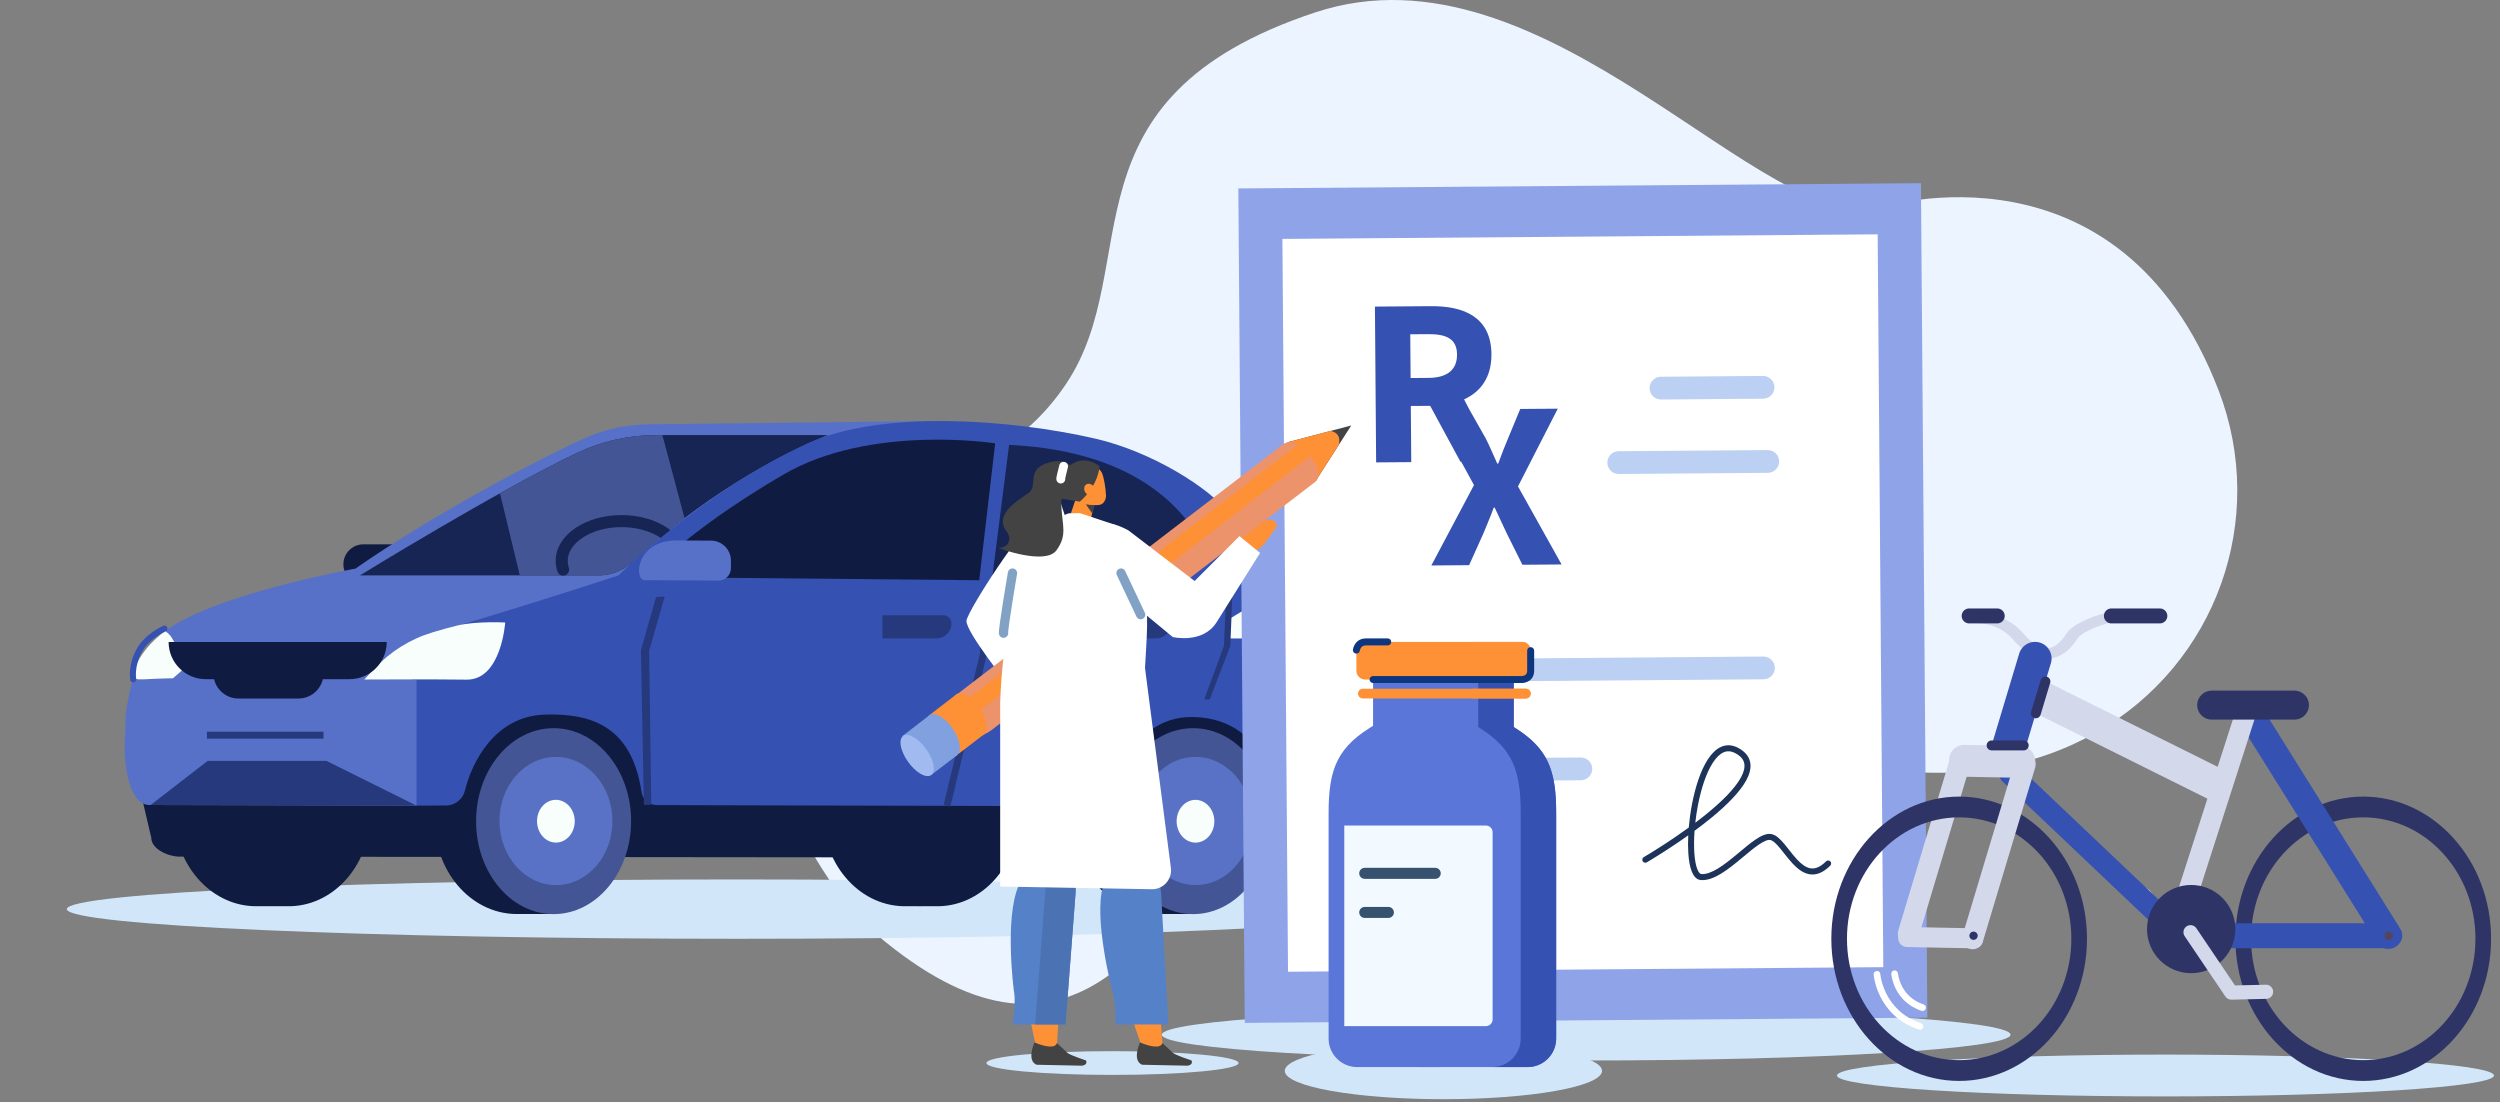
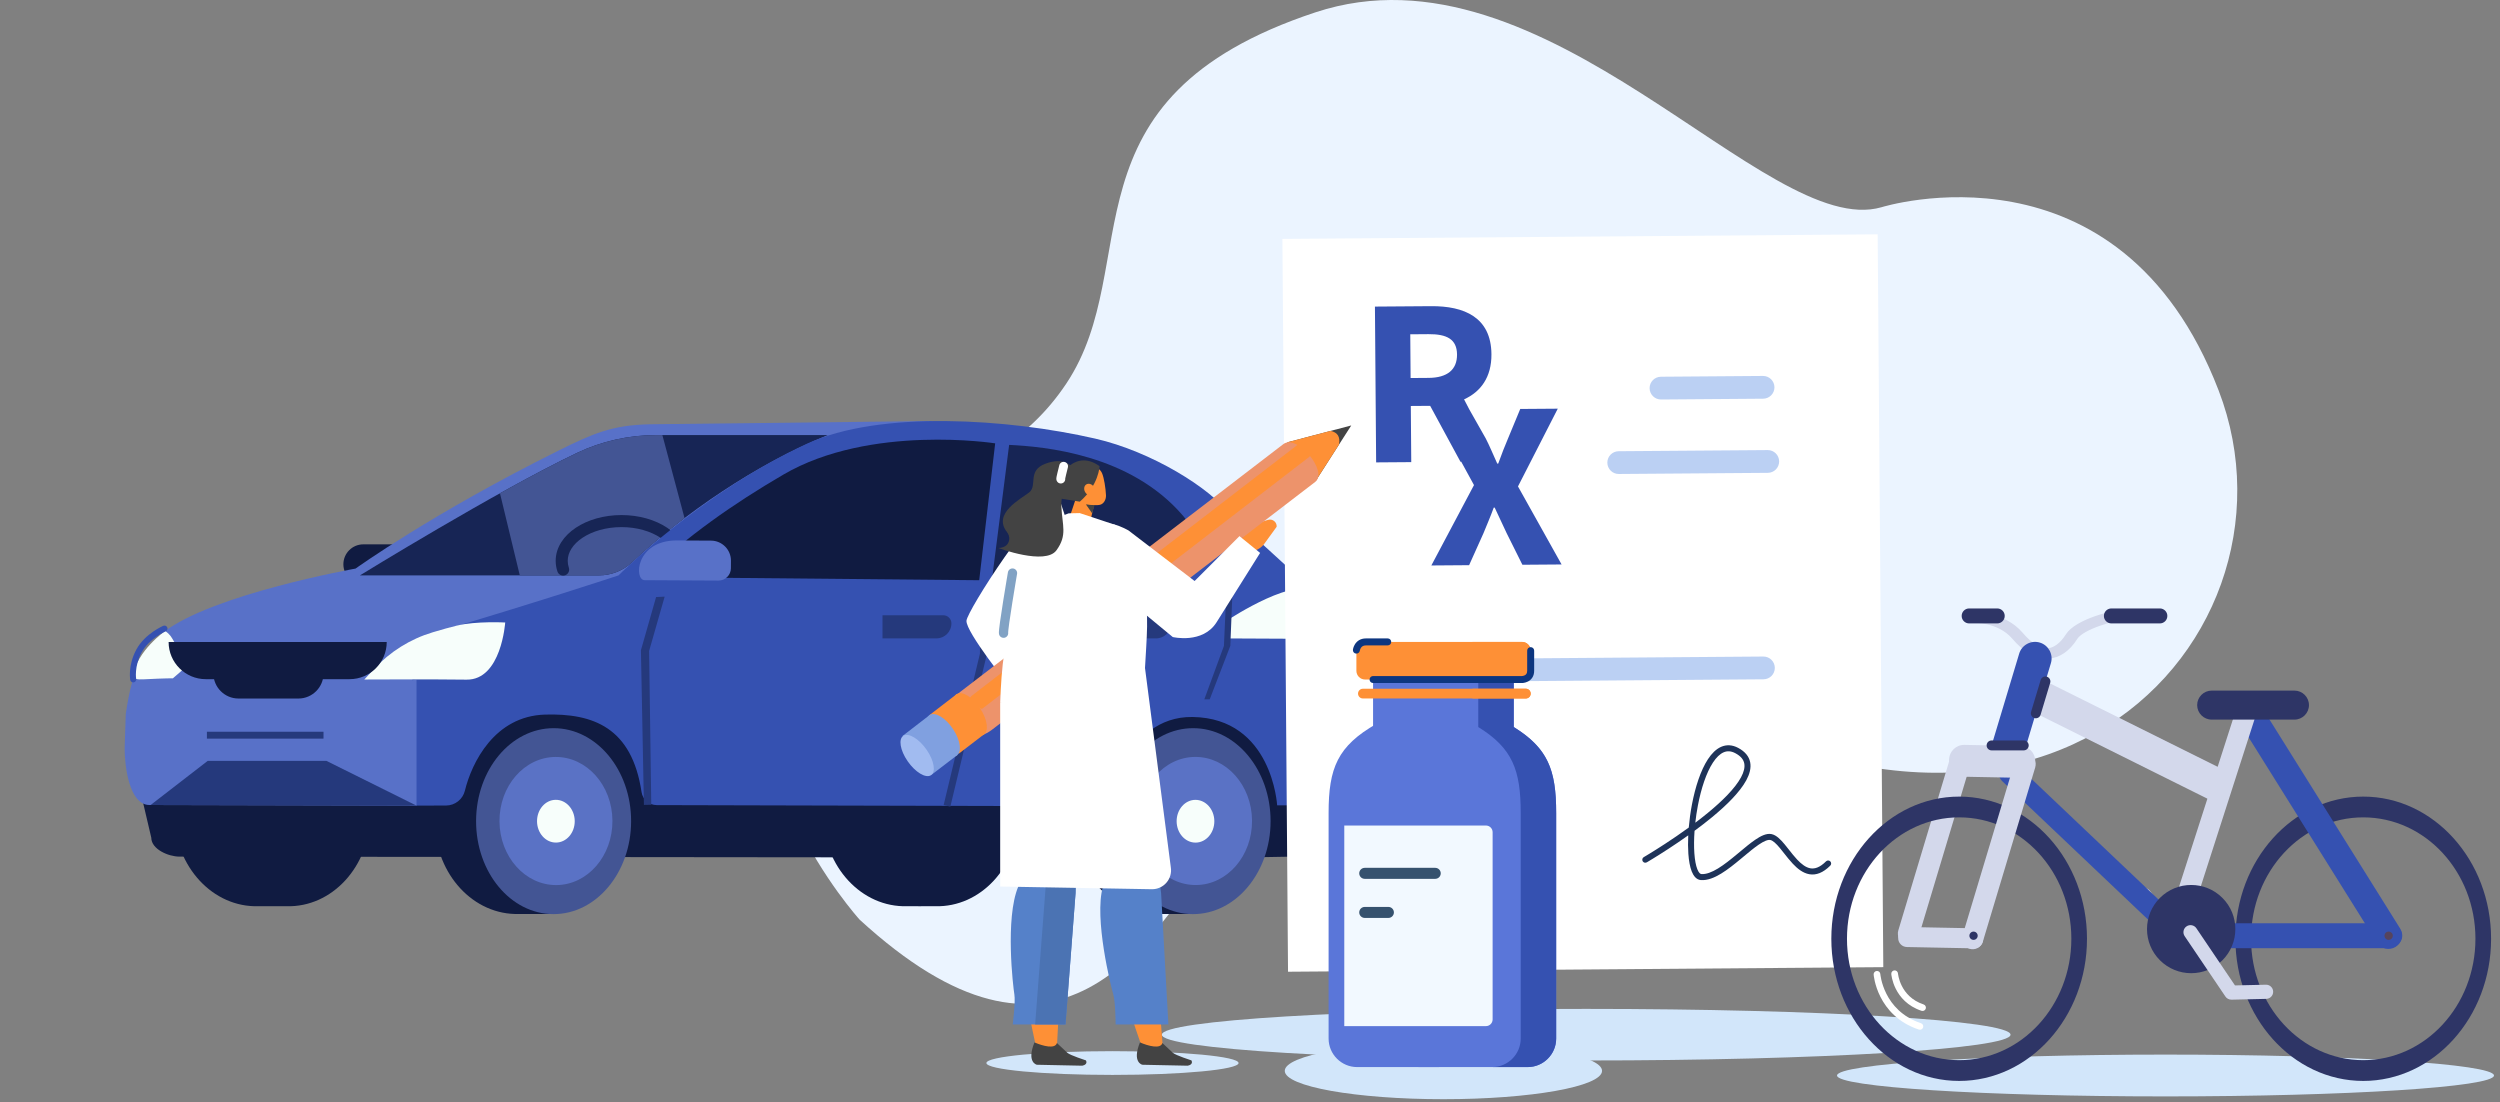
<svg xmlns="http://www.w3.org/2000/svg" width="415" height="183" viewBox="0 0 415 183" fill="none">
  <rect x="0" y="0" width="415" height="183" fill="#808080" stroke="none" />
  <path d="M142.686 152.647C142.686 152.647 118.399 125.835 130.521 101.844C142.645 77.853 163.848 83.445 177.021 63.651C190.194 43.858 175.257 16.311 218.353 2.051C256.718 -10.644 293.153 39.968 312.34 34.397C312.34 34.397 351.824 22.026 368.284 64.791C384.743 107.556 333.943 160.767 259.712 102.787C205.684 60.584 207.491 212.067 142.686 152.65V152.647Z" fill="#EBF4FF" />
  <g clip-path="url(#clip0_97_2855)">
-     <path d="M122.423 155.839C183.912 155.839 233.758 153.634 233.758 150.913C233.758 148.193 183.912 145.987 122.423 145.987C60.934 145.987 11.087 148.193 11.087 150.913C11.087 153.634 60.934 155.839 122.423 155.839Z" fill="#D2E6FA" />
    <path d="M192.229 120.864C192.353 120.867 192.473 120.878 192.595 120.885H198.786V122.972C202.917 125.716 205.651 130.848 205.541 136.655C205.431 142.435 202.534 147.393 198.338 149.928V151.729H192.11V151.724C191.956 151.725 191.799 151.729 191.643 151.724C184.129 151.525 178.168 144.454 178.329 135.932C178.491 127.411 184.713 120.663 192.227 120.862L192.229 120.864Z" fill="#101B41" />
    <path d="M60.316 96.985H68.922C70.752 96.985 72.236 95.502 72.236 93.673C72.236 91.844 70.752 90.361 68.922 90.361H60.316C58.485 90.361 57.001 91.844 57.001 93.673C57.001 95.502 58.485 96.985 60.316 96.985Z" fill="#101B41" />
    <path d="M86.074 120.864C86.198 120.867 86.318 120.878 86.44 120.885H92.631V122.972C96.762 125.716 99.496 130.848 99.386 136.655C99.276 142.435 96.379 147.393 92.183 149.928V151.729H85.956V151.724C85.801 151.725 85.645 151.729 85.488 151.724C77.974 151.525 72.013 144.454 72.174 135.932C72.336 127.411 78.558 120.663 86.073 120.862L86.074 120.864Z" fill="#101B41" />
    <path d="M150.483 119.571C151.293 119.594 152.083 119.698 152.851 119.873C153.822 119.652 154.827 119.544 155.858 119.571C163.373 119.77 169.334 126.841 169.172 135.362C169.011 143.886 162.788 150.632 155.274 150.433C154.465 150.412 150.93 150.46 149.899 150.433C142.385 150.233 136.424 143.163 136.585 134.641C136.747 126.12 142.969 119.372 150.483 119.571Z" fill="#101B41" />
    <path d="M23.679 132.945L25.114 139.059C25.114 140.946 27.908 142.196 29.796 142.2L204.103 142.383L214.386 142.203C216.255 142.17 217.963 141.151 218.855 139.533L222.075 133.694C217.283 122.26 209.918 115.78 198.664 114.405L119.579 108.972L68.217 117.296L23.681 132.947L23.679 132.945Z" fill="#101B41" />
    <path d="M159.183 116.908C174.571 116.501 186.818 121.173 186.818 121.173C186.818 121.173 187.823 109.732 186.168 105.577C186.168 105.577 187.742 101.163 187.33 98.46L154.709 69.894L107.885 70.428C101.608 70.562 98.403 71.97 92.781 74.764C71.769 85.203 59.022 94.384 59.022 94.384C59.022 94.384 35.386 98.586 27.147 104.944C23.844 108.093 22.11 110.212 20.876 118.517C20.876 118.517 143.794 117.315 159.182 116.908H159.183Z" fill="#5871C8" />
    <path d="M137.414 72.218H108.971C104.411 72.218 99.905 73.217 95.788 75.176C82.576 81.462 59.747 95.516 59.747 95.516H99.426C101.471 95.516 103.435 94.733 104.926 93.335C113.583 85.219 125.249 77.206 137.415 72.218H137.414Z" fill="#172555" />
    <path d="M109.954 72.218H108.971C104.411 72.218 99.905 73.219 95.788 75.176C92.049 76.955 87.54 79.355 82.995 81.885L86.287 95.516H99.424C101.469 95.516 103.433 94.733 104.925 93.335C107.571 90.854 110.499 88.383 113.635 86.005L109.952 72.218H109.954Z" fill="#435594" />
    <path fill-rule="evenodd" clip-rule="evenodd" d="M96.702 89.266C95.085 90.342 94.242 91.717 94.242 93.1C94.242 93.486 94.305 93.864 94.429 94.23C94.606 94.754 94.326 95.321 93.803 95.498C93.279 95.675 92.712 95.395 92.535 94.872C92.343 94.304 92.242 93.71 92.242 93.1C92.242 90.838 93.62 88.913 95.595 87.6C97.577 86.283 100.257 85.5 103.168 85.5C106.079 85.5 108.76 86.283 110.742 87.6C112.717 88.913 114.095 90.838 114.095 93.1C114.095 94.152 113.794 95.142 113.266 96.031C112.985 96.506 112.371 96.663 111.896 96.381C111.421 96.1 111.264 95.486 111.546 95.011C111.909 94.399 112.095 93.758 112.095 93.1C112.095 91.717 111.252 90.342 109.634 89.266C108.024 88.195 105.741 87.5 103.168 87.5C100.596 87.5 98.313 88.195 96.702 89.266Z" fill="#172555" />
    <path d="M109.007 133.647L183.763 133.839C183.763 133.839 186.593 118.848 197.972 119.02C211.21 119.219 212.007 133.69 212.007 133.69H222.075C222.075 133.69 227.211 120.876 222.68 117.288C222.68 117.288 219.066 109.733 217.468 105.579C217.468 105.579 218.987 101.165 218.589 98.462L207.424 89.707C202.68 83.305 184.142 73.918 176.461 72.652C160.297 69.989 147.117 68.243 130.922 76.359C105.909 88.893 97.776 102.518 97.776 102.518C97.776 102.518 87.909 101.81 72.346 104.944C69.16 108.093 68.693 111.8 67.959 115.153L68.025 133.736L74.04 133.718C75.529 133.712 76.819 132.696 77.173 131.252C78.305 126.621 82.079 118.867 90.47 118.622C98.47 118.388 104.89 120.763 106.497 131.48C106.682 132.723 107.753 133.642 109.009 133.645L109.007 133.647Z" fill="#3551B1" />
    <path d="M217.979 108.059C217.979 108.059 71.398 105.878 72.343 104.944C87.969 100.368 102.674 95.516 102.674 95.516C102.674 95.516 116.334 81.787 133.939 73.66C146.098 68.047 167.459 69.526 181.781 72.802C191.184 74.953 200.955 81.066 204.154 85.386L218.522 98.514C218.92 101.216 217.401 105.631 217.401 105.631C217.652 106.283 217.839 107.118 217.979 108.059Z" fill="#3551B1" />
    <path d="M167.517 73.851L164.672 96.136L191.5 96.246C197.022 96.268 199.974 89.805 196.382 85.615C187.583 75.35 173.313 74.139 167.517 73.851Z" fill="#172555" />
    <path d="M165.198 73.596C165.198 73.596 144.457 70.35 130.018 78.795C121.687 83.668 114.211 88.876 106.904 95.792L162.548 96.317L165.199 73.596H165.198Z" fill="#101B41" />
    <path d="M42.797 119.571C43.607 119.592 44.397 119.698 45.165 119.873C46.136 119.652 47.141 119.544 48.172 119.571C55.687 119.77 61.648 126.841 61.486 135.362C61.325 143.884 55.102 150.632 47.588 150.433C46.779 150.41 43.244 150.46 42.213 150.433C34.699 150.233 28.738 143.163 28.899 134.641C29.061 126.12 35.283 119.372 42.797 119.571Z" fill="#101B41" />
    <path d="M104.765 136.333C104.78 127.809 99.031 120.889 91.925 120.877C84.819 120.864 79.046 127.764 79.031 136.289C79.016 144.813 84.765 151.733 91.871 151.745C98.977 151.757 104.75 144.857 104.765 136.333Z" fill="#435594" />
    <path d="M92.369 146.922C97.546 146.883 101.708 142.091 101.664 136.218C101.62 130.346 97.387 125.616 92.209 125.655C87.031 125.694 82.87 130.486 82.914 136.359C82.958 142.231 87.191 146.96 92.369 146.922Z" fill="#5A72C5" />
    <path d="M92.302 139.867C94.031 139.855 95.42 138.256 95.406 136.296C95.391 134.336 93.978 132.757 92.25 132.77C90.522 132.782 89.133 134.381 89.147 136.341C89.162 138.301 90.574 139.88 92.302 139.867Z" fill="#F7FEFB" />
    <path d="M210.918 136.333C210.933 127.809 205.184 120.889 198.078 120.877C190.972 120.864 185.199 127.765 185.184 136.289C185.169 144.813 190.918 151.733 198.024 151.745C205.13 151.757 210.903 144.857 210.918 136.333Z" fill="#435594" />
    <path d="M203.948 102.837C203.948 102.837 215.88 94.989 218.415 98.752C218.415 98.752 219.522 102.339 217.125 106.045L203.57 105.978L203.948 102.837Z" fill="#F7FEFB" />
    <path d="M110.334 99.041L107.755 108.059L108.11 133.591L106.89 133.616L106.394 107.94L108.911 99.111L110.334 99.041Z" fill="#25397C" />
    <path d="M24.811 133.63L69.143 133.736V112.825L20.878 118.517L20.689 124.248C20.689 126.997 21.395 133.63 24.811 133.63Z" fill="#5871C8" />
    <path fill-rule="evenodd" clip-rule="evenodd" d="M218.551 97.571C219.203 97.471 219.813 97.918 219.914 98.57C220.336 101.303 219.963 103.386 219.452 104.817C219.198 105.528 218.912 106.07 218.681 106.446C218.565 106.633 218.463 106.779 218.385 106.883C218.346 106.935 218.312 106.977 218.287 107.009C218.274 107.025 218.263 107.038 218.254 107.048L218.242 107.063L218.237 107.068L218.235 107.071L218.234 107.072C218.233 107.072 218.233 107.073 217.336 106.283L218.233 107.073C217.797 107.568 217.042 107.616 216.546 107.18C216.054 106.746 216.004 105.998 216.431 105.502C216.431 105.502 216.431 105.502 216.431 105.502C216.432 105.502 216.433 105.501 216.434 105.499C216.439 105.492 216.452 105.476 216.471 105.451C216.509 105.4 216.571 105.313 216.647 105.19C216.799 104.943 217.009 104.551 217.202 104.012C217.584 102.942 217.911 101.26 217.552 98.934C217.451 98.282 217.899 97.672 218.551 97.571Z" fill="#3551B1" />
    <path d="M62.093 111.051C64.737 108.184 68.102 106.074 71.841 104.958C73.298 104.523 74.754 104.11 75.838 103.85C79.081 103.074 83.864 103.335 83.864 103.335C83.864 103.335 83.23 112.904 77.436 112.822C71.642 112.739 60.477 112.799 60.477 112.799L62.091 111.05L62.093 111.051Z" fill="#F7FEFB" />
    <path d="M31.504 110.178C28.224 106.21 29.025 105.916 27.425 104.736C27.425 104.736 22.696 108.05 22.115 112.157C22.033 112.738 22.902 112.817 23.777 112.772C27.717 112.571 28.7 112.602 28.7 112.602L31.503 110.178H31.504Z" fill="#F7FEFB" />
    <path d="M27.992 106.575H64.196C64.196 109.978 61.431 112.743 58.024 112.743H34.163C30.757 112.743 27.99 109.98 27.99 106.575H27.992Z" fill="#101B41" />
    <path d="M39.579 107.655H49.549C51.833 107.655 53.702 109.523 53.702 111.805C53.702 114.087 51.833 115.955 49.549 115.955H39.579C37.295 115.955 35.426 114.087 35.426 111.805C35.426 109.523 37.295 107.655 39.579 107.655Z" fill="#101B41" />
    <path d="M198.543 146.915C203.721 146.876 207.882 142.084 207.838 136.212C207.794 130.339 203.561 125.61 198.383 125.649C193.205 125.688 189.044 130.48 189.088 136.352C189.132 142.225 193.365 146.954 198.543 146.915Z" fill="#5A72C5" />
    <path d="M198.477 139.874C200.205 139.862 201.594 138.262 201.58 136.302C201.566 134.342 200.153 132.764 198.425 132.776C196.697 132.789 195.307 134.388 195.322 136.348C195.336 138.308 196.749 139.887 198.477 139.874Z" fill="#F7FEFB" />
    <path d="M157.757 133.905L163.814 108.629V98.752H162.67V108.493L156.644 133.637L157.757 133.905Z" fill="#25397C" />
    <path d="M25 133.632L34.479 126.305H54.188L69.141 133.736L25 133.632Z" fill="#25397C" />
    <path d="M53.702 121.468H34.346V122.614H53.702V121.468Z" fill="#25397C" />
    <path fill-rule="evenodd" clip-rule="evenodd" d="M27.497 104.806C27.497 104.806 27.497 104.806 27.497 104.806L27.493 104.807L27.473 104.816C27.454 104.824 27.426 104.837 27.389 104.855C27.314 104.889 27.203 104.943 27.066 105.015C26.79 105.16 26.407 105.379 25.983 105.673C25.13 106.264 24.142 107.139 23.514 108.297C22.874 109.477 22.647 110.588 22.581 111.401C22.547 111.808 22.554 112.139 22.569 112.365C22.576 112.478 22.585 112.564 22.592 112.62C22.595 112.648 22.598 112.669 22.6 112.681L22.602 112.694C22.602 112.694 22.602 112.694 22.602 112.694M22.602 112.694C22.651 112.966 22.47 113.226 22.198 113.274C21.926 113.323 21.666 113.142 21.618 112.87L22.071 112.789C21.618 112.87 21.618 112.87 21.618 112.87L21.617 112.868L21.617 112.865L21.616 112.857L21.612 112.832C21.608 112.811 21.604 112.781 21.6 112.744C21.59 112.669 21.579 112.563 21.571 112.429C21.553 112.161 21.546 111.781 21.584 111.32C21.66 110.398 21.915 109.147 22.634 107.82C23.366 106.472 24.492 105.489 25.413 104.851C25.877 104.529 26.296 104.29 26.601 104.13C26.753 104.05 26.878 103.989 26.965 103.949C27.009 103.928 27.044 103.912 27.068 103.902L27.097 103.889L27.105 103.886L27.108 103.885L27.109 103.884C27.109 103.884 27.109 103.884 27.291 104.316L27.109 103.884C27.363 103.777 27.657 103.896 27.764 104.151C27.871 104.405 27.751 104.698 27.497 104.806" fill="#3551B1" />
    <path d="M155.439 105.978H146.495V102.133H156.587C157.333 102.133 157.936 102.738 157.936 103.481C157.936 104.86 156.817 105.976 155.439 105.976V105.978Z" fill="#25397C" />
    <path d="M191.901 105.978H182.957V102.133H193.049C193.794 102.133 194.398 102.738 194.398 103.481C194.398 104.86 193.279 105.976 191.901 105.976V105.978Z" fill="#25397C" />
    <path d="M119.264 96.376L107.019 96.309C105.196 96.299 105.502 89.676 112.399 89.714L118.041 89.745C119.864 89.755 121.347 91.254 121.338 93.076L121.331 94.333C121.325 95.463 120.395 96.383 119.262 96.378L119.264 96.376Z" fill="#5871C8" />
    <path d="M205.038 86.906L204.235 107.21L200.812 116.094H199.914L203.172 107.222L204.156 85.385L205.038 86.906Z" fill="#25397C" />
  </g>
  <path d="M263.306 176.04C302.211 176.04 333.75 174.122 333.75 171.757C333.75 169.392 302.211 167.475 263.306 167.475C224.401 167.475 192.862 169.392 192.862 171.757C192.862 174.122 224.401 176.04 263.306 176.04Z" fill="#D2E6FA" />
-   <path d="M318.875 30.412L205.564 31.282L206.628 169.798L319.939 168.928L318.875 30.412Z" fill="#8FA3E9" />
  <path d="M311.693 38.9L212.879 39.659L213.813 161.307L312.627 160.548L311.693 38.9Z" fill="white" />
  <path d="M251.987 80.744L258.59 67.84L252.362 67.887L250.335 72.779C249.831 73.974 249.286 75.325 248.704 76.959H248.545C247.816 75.339 247.254 73.995 246.647 72.808L243.897 67.951L243.035 66.293C245.801 65.043 247.608 62.608 247.579 58.8C247.532 52.652 243.035 50.783 237.56 50.824L228.239 50.894L228.439 76.757L234.268 76.713L234.195 67.392L237.408 67.369L242.438 76.652H242.567L244.682 80.524L237.604 93.867L243.873 93.82L246.252 88.527C246.797 87.174 247.382 85.858 247.962 84.265H248.121C248.847 85.847 249.451 87.15 250.098 88.495L252.717 93.75L259.223 93.7L251.984 80.744H251.987ZM237.174 62.729L234.16 62.752L234.104 55.493L237.118 55.47C240.173 55.446 241.846 56.305 241.867 58.844C241.887 61.384 240.229 62.705 237.174 62.729Z" fill="#3551B1" />
  <g clip-path="url(#clip1_97_2855)">
    <path d="M359.474 182.004C389.59 182.004 414.005 180.45 414.005 178.534C414.005 176.617 389.59 175.063 359.474 175.063C329.357 175.063 304.943 176.617 304.943 178.534C304.943 180.45 329.357 182.004 359.474 182.004Z" fill="#D2E6FA" />
    <path d="M392.299 132.235C380.598 132.235 371.079 142.821 371.079 155.835C371.079 168.849 380.598 179.435 392.299 179.435C404.001 179.435 413.52 168.849 413.52 155.835C413.52 142.821 404.001 132.235 392.299 132.235ZM392.299 175.987C382.015 175.987 373.677 166.966 373.677 155.835C373.677 144.705 382.015 135.683 392.299 135.683C402.584 135.683 410.922 144.705 410.922 155.835C410.922 166.966 402.584 175.987 392.299 175.987Z" fill="#2E3566" />
    <path d="M396.364 153.261H369.593C368.262 153.261 367.183 154.188 367.183 155.332C367.183 156.476 368.262 157.403 369.593 157.403H396.364C397.695 157.403 398.774 156.476 398.774 155.332C398.774 154.188 397.695 153.261 396.364 153.261Z" fill="#3551B1" />
    <path d="M397.673 157.18C396.623 157.837 395.226 157.512 394.568 156.463L371.772 120.002C371.114 118.954 371.44 117.558 372.49 116.902C373.54 116.245 374.937 116.57 375.595 117.619L398.391 154.08C399.048 155.128 398.723 156.524 397.673 157.18Z" fill="#3551B1" />
    <path d="M362.173 151.371C361.28 151.084 360.785 150.119 361.072 149.227L371.673 116.28C371.96 115.385 372.927 114.891 373.824 115.178C374.717 115.465 375.212 116.43 374.924 117.322L364.324 150.269C364.037 151.164 363.07 151.658 362.173 151.371Z" fill="#D3D8EB" />
    <path d="M362.751 159.43C362.594 159.35 362.454 159.235 362.342 159.086L355.194 149.523L352.061 147.936C351.483 147.643 351.25 146.935 351.544 146.358C351.837 145.782 352.546 145.549 353.123 145.842L356.503 147.553C356.665 147.636 356.806 147.754 356.914 147.898L364.225 157.68C364.614 158.2 364.506 158.936 363.986 159.322C363.615 159.599 363.137 159.624 362.751 159.427V159.43Z" fill="#D8D6DF" />
    <path d="M357.399 153.433L332.36 129.667C331.638 128.982 331.61 127.835 332.296 127.115C332.982 126.394 334.131 126.366 334.852 127.051L359.892 150.817C360.613 151.502 360.642 152.649 359.955 153.369C359.269 154.089 358.121 154.118 357.399 153.433Z" fill="#3551B1" />
    <path d="M316.299 156.639C315.371 156.362 314.838 155.374 315.119 154.446L323.836 125.448C324.114 124.521 325.103 123.989 326.032 124.269C326.96 124.546 327.493 125.534 327.212 126.462L318.495 155.46C318.217 156.387 317.228 156.919 316.299 156.639Z" fill="#D3D8EB" />
    <path d="M327.75 154.099L316.616 153.882C315.797 153.866 315.119 154.516 315.103 155.335L315.096 155.698C315.08 156.516 315.731 157.192 316.551 157.208L327.685 157.426C328.505 157.442 329.182 156.791 329.198 155.973L329.205 155.61C329.221 154.792 328.57 154.115 327.75 154.099Z" fill="#D3D8EB" />
    <path d="M366.503 132.615L335.94 117.408C334.587 116.736 334.032 115.079 334.705 113.728C335.378 112.377 337.038 111.822 338.391 112.494L368.954 127.701C370.307 128.373 370.862 130.03 370.189 131.381C369.516 132.733 367.856 133.287 366.503 132.615Z" fill="#D3D8EB" />
    <path fill-rule="evenodd" clip-rule="evenodd" d="M311.539 161.179C311.845 161.157 312.112 161.386 312.135 161.692C312.135 161.692 312.135 161.693 312.135 161.693L311.58 161.734C312.135 161.693 312.135 161.693 312.135 161.693L312.135 161.692L312.135 161.693L312.136 161.703C312.137 161.712 312.138 161.727 312.14 161.748C312.145 161.789 312.152 161.852 312.164 161.935C312.188 162.101 312.23 162.345 312.3 162.646C312.44 163.25 312.694 164.079 313.145 164.974C314.043 166.756 315.722 168.799 318.882 169.855C319.174 169.952 319.331 170.268 319.233 170.559C319.136 170.85 318.82 171.007 318.528 170.91C315.035 169.742 313.151 167.461 312.15 165.474C311.651 164.484 311.371 163.568 311.215 162.898C311.137 162.563 311.09 162.287 311.062 162.093C311.048 161.996 311.039 161.919 311.033 161.865C311.03 161.838 311.028 161.817 311.027 161.802L311.025 161.784L311.025 161.778L311.024 161.776L311.024 161.775C311.024 161.775 311.024 161.775 311.58 161.734L311.024 161.775C311.002 161.468 311.232 161.202 311.539 161.179Z" fill="white" />
    <path fill-rule="evenodd" clip-rule="evenodd" d="M314.468 161.084C314.774 161.061 315.041 161.291 315.064 161.596L315.064 161.596L315.065 161.601C315.065 161.606 315.066 161.614 315.067 161.627C315.07 161.651 315.075 161.69 315.082 161.742C315.097 161.845 315.123 161.999 315.167 162.189C315.256 162.571 315.417 163.095 315.702 163.661C316.269 164.785 317.326 166.073 319.322 166.739C319.614 166.836 319.771 167.151 319.674 167.442C319.576 167.734 319.261 167.891 318.969 167.794C316.638 167.016 315.377 165.49 314.707 164.161C314.374 163.5 314.187 162.889 314.083 162.441C314.03 162.216 313.999 162.032 313.98 161.901C313.97 161.835 313.964 161.783 313.96 161.745C313.958 161.726 313.957 161.712 313.956 161.701L313.954 161.687L313.954 161.683L313.954 161.681L313.954 161.68C313.954 161.68 313.954 161.68 314.509 161.639L313.954 161.68C313.931 161.373 314.161 161.107 314.468 161.084Z" fill="white" />
    <path d="M325.221 132.235C313.52 132.235 304.001 142.821 304.001 155.835C304.001 168.849 313.52 179.435 325.221 179.435C336.923 179.435 346.441 168.849 346.441 155.835C346.441 142.821 336.923 132.235 325.221 132.235ZM325.221 175.987C314.937 175.987 306.599 166.966 306.599 155.835C306.599 144.705 314.937 135.683 325.221 135.683C335.506 135.683 343.844 144.705 343.844 155.835C343.844 166.966 335.506 175.987 325.221 175.987Z" fill="#2E3566" />
    <path d="M326.954 157.502C326.025 157.225 325.493 156.237 325.773 155.31L334.469 126.385C334.746 125.457 335.736 124.925 336.664 125.206C337.593 125.483 338.126 126.471 337.845 127.398L329.149 156.323C328.872 157.25 327.883 157.782 326.954 157.502Z" fill="#D3D8EB" />
    <path d="M328.297 155.332C328.297 155.711 327.988 156.02 327.608 156.02C327.228 156.02 326.919 155.711 326.919 155.332C326.919 154.953 327.228 154.644 327.608 154.644C327.988 154.644 328.297 154.953 328.297 155.332Z" fill="#2E3566" />
    <path d="M339.763 109.343C337.842 109.343 335.914 108.224 334.032 106.016C331.654 103.225 327.506 103.371 327.468 103.374C326.89 103.397 326.782 101.67 327.356 101.644C327.573 101.635 332.704 101.453 335.742 105.019C337.245 106.784 338.687 107.676 339.9 107.609C341.406 107.523 342.539 105.949 342.957 105.277C344.476 102.833 350.877 101.086 353.494 101.134C354.071 101.147 354.528 101.542 354.515 102.02C354.502 102.492 354.036 102.865 353.468 102.865C353.459 102.865 353.449 102.865 353.443 102.865C351.167 102.814 345.797 104.496 344.824 106.064C343.582 108.065 341.885 109.228 340.05 109.333C339.954 109.34 339.859 109.343 339.763 109.343Z" fill="#D3D8EB" />
    <path d="M331.539 101H326.881C326.193 101 325.636 101.557 325.636 102.243V102.246C325.636 102.933 326.193 103.489 326.881 103.489H331.539C332.227 103.489 332.784 102.933 332.784 102.246V102.243C332.784 101.557 332.227 101 331.539 101Z" fill="#2E3566" />
    <path d="M332.187 128.02C330.739 127.586 329.909 126.047 330.346 124.601L335.184 108.505C335.618 107.058 337.159 106.23 338.608 106.666C340.056 107.1 340.886 108.639 340.449 110.086L335.608 126.181C335.174 127.628 333.633 128.456 332.184 128.02H332.187Z" fill="#3551B1" />
    <path d="M368.92 159.406C371.784 156.546 371.784 151.91 368.92 149.05C366.057 146.19 361.414 146.19 358.55 149.05C355.686 151.91 355.686 156.546 358.55 159.406C361.414 162.266 366.057 162.266 368.92 159.406Z" fill="#2E3566" />
    <path d="M370.393 165.943C370.004 165.943 369.637 165.749 369.42 165.427L362.652 155.402C362.288 154.864 362.432 154.134 362.968 153.774C363.507 153.41 364.238 153.554 364.598 154.089L371.009 163.582L376.143 163.461C376.143 163.461 376.163 163.461 376.172 163.461C376.807 163.461 377.33 163.968 377.346 164.608C377.362 165.255 376.849 165.794 376.201 165.81L370.422 165.947C370.422 165.947 370.403 165.947 370.393 165.947V165.943Z" fill="#D3D8EB" />
    <path d="M335.396 123.831L326.099 123.65C324.718 123.623 323.576 124.719 323.549 126.099L323.544 126.389C323.517 127.768 324.615 128.909 325.996 128.935L335.293 129.117C336.674 129.144 337.816 128.047 337.843 126.668L337.849 126.378C337.876 124.999 336.778 123.858 335.396 123.831Z" fill="#D3D8EB" />
    <path fill-rule="evenodd" clip-rule="evenodd" d="M339.777 112.329C340.213 112.461 340.461 112.921 340.329 113.357L338.737 118.647C338.606 119.083 338.146 119.33 337.709 119.199C337.273 119.068 337.026 118.607 337.157 118.171L338.749 112.881C338.881 112.445 339.341 112.198 339.777 112.329Z" fill="#2E3566" />
    <path fill-rule="evenodd" clip-rule="evenodd" d="M329.78 123.74C329.78 123.284 330.149 122.915 330.605 122.915H335.94C336.396 122.915 336.765 123.284 336.765 123.74C336.765 124.196 336.396 124.565 335.94 124.565H330.605C330.149 124.565 329.78 124.196 329.78 123.74Z" fill="#2E3566" />
    <path d="M358.535 101H350.491C349.804 101 349.246 101.557 349.246 102.243V102.246C349.246 102.933 349.804 103.489 350.491 103.489H358.535C359.223 103.489 359.78 102.933 359.78 102.246V102.243C359.78 101.557 359.223 101 358.535 101Z" fill="#2E3566" />
    <path d="M380.876 119.457H367.142C365.814 119.457 364.729 118.374 364.729 117.048C364.729 115.723 365.814 114.639 367.142 114.639H380.876C382.203 114.639 383.288 115.723 383.288 117.048C383.288 118.374 382.203 119.457 380.876 119.457Z" fill="#2E3566" />
    <path d="M397.204 155.332C397.204 155.712 396.894 156.021 396.515 156.021C396.135 156.021 395.825 155.712 395.825 155.332C395.825 154.953 396.135 154.644 396.515 154.644C396.894 154.644 397.204 154.953 397.204 155.332Z" fill="#56445D" />
  </g>
  <path d="M292.684 66.185L275.738 66.317C274.695 66.326 273.843 65.485 273.834 64.442C273.825 63.399 274.666 62.547 275.709 62.538L292.655 62.406C293.698 62.398 294.55 63.238 294.559 64.281C294.568 65.324 293.727 66.176 292.684 66.185Z" fill="#BBD0F3" />
  <path d="M293.463 78.491L268.722 78.682C267.68 78.691 266.827 77.85 266.818 76.807C266.81 75.764 267.65 74.912 268.693 74.903L293.434 74.713C294.477 74.704 295.329 75.544 295.338 76.587C295.347 77.63 294.506 78.483 293.463 78.491Z" fill="#BBD0F3" />
-   <path d="M262.436 129.523L230.489 129.769C229.446 129.778 228.594 128.937 228.585 127.894C228.576 126.851 229.417 125.999 230.46 125.99L262.407 125.744C263.45 125.735 264.302 126.576 264.311 127.619C264.32 128.662 263.479 129.514 262.436 129.523Z" fill="#BBD0F3" />
  <path d="M292.746 112.764L230.428 113.245C229.385 113.253 228.532 112.413 228.524 111.37C228.515 110.327 229.356 109.475 230.398 109.466L292.716 108.985C293.759 108.977 294.612 109.817 294.62 110.86C294.629 111.903 293.789 112.755 292.746 112.764Z" fill="#BBD0F3" />
  <path fill-rule="evenodd" clip-rule="evenodd" d="M285.711 123.973C286.59 123.589 287.546 123.623 288.53 124.145C289.667 124.748 290.338 125.555 290.53 126.54C290.717 127.5 290.426 128.521 289.884 129.523C288.802 131.522 286.578 133.701 284.154 135.695C283.223 136.461 282.254 137.206 281.296 137.91C281.198 139.268 281.186 140.551 281.265 141.659C281.344 142.771 281.512 143.673 281.755 144.288C282.012 144.937 282.272 145.086 282.432 145.097C283.215 145.149 284.143 144.802 285.188 144.166C286.22 143.536 287.292 142.673 288.35 141.793C288.495 141.673 288.64 141.552 288.784 141.432C289.681 140.683 290.565 139.946 291.368 139.398C291.836 139.078 292.297 138.808 292.736 138.635C293.172 138.464 293.63 138.369 294.072 138.459C294.501 138.546 294.889 138.793 295.232 139.087C295.579 139.384 295.919 139.762 296.251 140.162C296.496 140.458 296.736 140.763 296.976 141.068C297.41 141.62 297.845 142.175 298.322 142.683C299.056 143.465 299.776 144.005 300.518 144.137C301.216 144.26 302.063 144.042 303.119 142.987C303.315 142.791 303.631 142.791 303.826 142.987C304.022 143.182 304.021 143.499 303.826 143.694C302.623 144.896 301.464 145.32 300.344 145.121C299.268 144.931 298.36 144.185 297.593 143.367C297.09 142.831 296.599 142.208 296.146 141.632C295.914 141.336 295.691 141.053 295.482 140.801C295.16 140.413 294.863 140.088 294.582 139.847C294.296 139.602 294.063 139.478 293.874 139.439C293.697 139.403 293.447 139.43 293.103 139.566C292.762 139.7 292.371 139.924 291.932 140.224C291.172 140.742 290.331 141.443 289.43 142.195C289.284 142.317 289.137 142.439 288.989 142.563C287.934 143.439 286.811 144.348 285.708 145.02C284.616 145.685 283.466 146.168 282.366 146.095C281.586 146.043 281.11 145.375 280.826 144.656C280.528 143.903 280.349 142.885 280.267 141.73C280.201 140.802 280.196 139.763 280.248 138.668C279.068 139.508 277.932 140.272 276.937 140.922C275.895 141.602 275.005 142.157 274.374 142.542C274.059 142.735 273.809 142.886 273.637 142.988C273.552 143.039 273.485 143.078 273.44 143.105L273.389 143.135L273.376 143.143L273.371 143.145C273.371 143.145 273.371 143.145 273.119 142.713C272.868 142.281 272.868 142.281 272.868 142.281L272.871 142.279L272.884 142.272L272.933 142.243C272.976 142.217 273.041 142.179 273.125 142.129C273.294 142.028 273.541 141.88 273.853 141.689C274.476 141.308 275.358 140.758 276.391 140.084C277.566 139.318 278.933 138.392 280.335 137.373C280.443 136.116 280.621 134.813 280.865 133.535C281.411 130.673 282.301 127.88 283.524 126.02C284.135 125.09 284.86 124.347 285.711 123.973ZM281.419 136.572C282.127 136.039 282.833 135.486 283.519 134.923C285.932 132.938 288.022 130.862 289.004 129.047C289.494 128.142 289.672 127.367 289.548 126.731C289.429 126.12 289.01 125.532 288.062 125.029C287.325 124.638 286.689 124.637 286.113 124.889C285.51 125.154 284.917 125.72 284.359 126.569C283.243 128.267 282.384 130.908 281.847 133.723C281.666 134.671 281.523 135.631 281.419 136.572ZM273.119 142.713L272.868 142.281C272.629 142.42 272.548 142.726 272.687 142.965C272.826 143.204 273.133 143.284 273.371 143.145L273.119 142.713Z" fill="#1E3359" />
  <path d="M205.596 90.211L207.084 87.894C207.383 87.431 207.834 87.088 208.364 86.933L210.5 86.297C211.244 86.075 211.982 86.666 211.926 87.443L209.89 90.249C209.442 90.867 208.733 91.327 207.904 91.529L206.525 91.869L205.593 90.211H205.596Z" fill="#FE9036" />
  <path fill-rule="evenodd" clip-rule="evenodd" d="M175.75 82.489C171.974 83.57 160.555 101.38 160.435 103.038C160.3 104.904 167.589 113.959 167.589 113.959L172.917 111.566C172.917 111.566 168.576 104.113 169.223 103.346C169.87 102.578 178.828 91.816 178.828 91.816L175.747 82.489H175.75Z" fill="white" />
  <path fill-rule="evenodd" clip-rule="evenodd" d="M213.687 73.424L224.311 70.623L218.435 79.783L213.687 73.424Z" fill="#434343" />
  <path fill-rule="evenodd" clip-rule="evenodd" d="M213.687 73.423L220.872 71.528C222.029 71.771 222.524 72.509 222.261 73.819L218.438 79.78L213.687 73.42V73.423Z" fill="#FE9036" />
  <path d="M157.96 121.115C156.513 119.384 157.175 116.551 159.436 114.82L213.034 73.725C215.292 71.991 220.559 78.283 218.3 80.017L164.703 121.112C162.445 122.847 159.41 122.847 157.96 121.118V121.115Z" fill="#ED936B" />
  <path fill-rule="evenodd" clip-rule="evenodd" d="M159.404 119.565C158.179 117.702 157.925 115.749 158.836 115.204C159.747 114.659 161.481 115.728 162.708 117.591C163.933 119.454 164.187 121.408 163.276 121.953C162.365 122.498 160.631 121.428 159.404 119.565Z" fill="#FE9036" />
  <path fill-rule="evenodd" clip-rule="evenodd" d="M158.836 115.204L154.295 118.699L159.138 125.126L163.414 121.848L158.836 115.204Z" fill="#FE9036" />
  <path fill-rule="evenodd" clip-rule="evenodd" d="M154.925 123.034C153.701 121.171 153.446 119.217 154.357 118.672C155.268 118.128 157.002 119.197 158.229 121.06C159.454 122.923 159.709 124.877 158.798 125.422C157.887 125.966 156.153 124.897 154.925 123.034Z" fill="#80A0E0" />
  <path fill-rule="evenodd" clip-rule="evenodd" d="M154.357 118.672L149.819 122.17L154.659 128.594L158.935 125.319L154.357 118.672Z" fill="#80A0E0" />
  <path fill-rule="evenodd" clip-rule="evenodd" d="M150.666 126.359C149.412 124.543 149.102 122.65 149.975 122.129C150.848 121.607 152.573 122.656 153.827 124.472C155.08 126.289 155.391 128.181 154.518 128.702C153.645 129.224 151.92 128.175 150.666 126.359Z" fill="#A1BBF0" />
-   <path fill-rule="evenodd" clip-rule="evenodd" d="M217.514 73.958C217.981 74.564 217.868 75.434 217.262 75.9L163.011 117.684C162.405 118.151 161.536 118.038 161.069 117.432C160.602 116.826 160.715 115.956 161.321 115.489L215.572 73.706C216.178 73.239 217.048 73.352 217.514 73.958Z" fill="#FE9036" />
+   <path fill-rule="evenodd" clip-rule="evenodd" d="M217.514 73.958C217.981 74.564 217.868 75.434 217.262 75.9L163.011 117.684C160.602 116.826 160.715 115.956 161.321 115.489L215.572 73.706C216.178 73.239 217.048 73.352 217.514 73.958Z" fill="#FE9036" />
  <path fill-rule="evenodd" clip-rule="evenodd" d="M205.602 176.464C205.602 177.554 196.231 178.436 184.672 178.436C173.113 178.436 163.742 177.554 163.742 176.464C163.742 175.374 173.113 174.493 184.672 174.493C196.231 174.493 205.602 175.374 205.602 176.464Z" fill="#D2E6FA" />
  <path fill-rule="evenodd" clip-rule="evenodd" d="M171.991 173.778C171.991 173.778 167.442 154.84 170.421 147.347L168.078 127.812L178.143 122.48L175.439 173.966L171.988 173.778H171.991Z" fill="#FE9036" />
  <path fill-rule="evenodd" clip-rule="evenodd" d="M175.448 173.14L177.182 174.765C177.671 175.193 180.267 176.025 180.267 176.025C180.548 176.555 180.067 176.836 179.649 176.907L172.117 176.749C172.117 176.749 170.36 176.388 171.722 173.04C173.122 173.643 175.146 174.185 175.448 173.143V173.14Z" fill="#434343" />
  <path fill-rule="evenodd" clip-rule="evenodd" d="M178.91 125.814L178.544 148.253L176.877 170.064H168.116C168.116 170.064 168.59 166.271 168.385 165.07C168.18 163.869 166.827 152.453 169.021 147.201L166.874 123.491L178.913 125.817L178.91 125.814Z" fill="#5581C9" />
  <path fill-rule="evenodd" clip-rule="evenodd" d="M173.925 124.85L173.553 147.549L171.833 170.064H176.874L178.541 148.252L178.91 125.814L173.925 124.85Z" fill="#4B73B3" />
  <path fill-rule="evenodd" clip-rule="evenodd" d="M189.561 173.778C189.561 173.778 182.513 154.84 184.502 147.347L176.786 121.654L188.946 122.48L193.038 173.966L189.564 173.778H189.561Z" fill="#FE9036" />
  <path fill-rule="evenodd" clip-rule="evenodd" d="M169.87 109.799L186.28 109.489C189.022 110.209 189.775 125.77 189.775 125.77L178.755 127.106C177.457 127.208 175.574 126.842 174.256 126.944C170.377 127.246 167.383 127.554 166.844 123.708C165.518 114.252 169.87 109.799 169.87 109.799Z" fill="#C2ADA0" />
  <path fill-rule="evenodd" clip-rule="evenodd" d="M189.737 125.24L192.742 148.252L193.955 170.064H185.194C185.194 170.064 185.167 166.27 184.804 165.069C184.441 163.866 181.579 152.453 183.082 147.201L178.108 125.814L189.737 125.24Z" fill="#5581C9" />
  <path fill-rule="evenodd" clip-rule="evenodd" d="M181.881 82.58C181.881 82.58 181.368 84.877 180.943 86.778C180.829 87.285 180.457 87.692 179.965 87.841C179.473 87.991 178.94 87.859 178.57 87.501C178.45 87.384 178.33 87.27 178.219 87.159C177.712 86.664 177.533 85.92 177.759 85.246C178.339 83.518 179.391 80.366 179.391 80.366L181.883 82.583L181.881 82.58Z" fill="#FE9036" />
  <path fill-rule="evenodd" clip-rule="evenodd" d="M181.708 83.855L181.295 85.208L180.261 83.728L181.708 83.855Z" fill="#434343" />
  <path fill-rule="evenodd" clip-rule="evenodd" d="M178.251 79.75C178.09 79.079 178.494 78.406 179.156 78.242C179.862 78.069 180.756 77.846 181.462 77.673C182.124 77.509 182.692 77.955 182.955 78.59C183.266 79.343 183.538 80.992 183.594 82.214C183.623 82.902 183.257 83.635 182.595 83.799C181.889 83.971 179.604 83.813 179.089 82.586C178.696 81.651 178.488 80.734 178.251 79.75Z" fill="#FE9036" />
  <path fill-rule="evenodd" clip-rule="evenodd" d="M176.048 82.765C176.048 82.765 175.787 79.126 176.742 78.063C178.403 76.221 180.372 75.843 182.525 77.384C182.525 77.384 182.443 80.48 179.25 83.277L176.048 82.765Z" fill="#434343" />
  <path fill-rule="evenodd" clip-rule="evenodd" d="M180.173 81.751C180.483 82.223 181.049 82.396 181.435 82.135C181.822 81.874 181.881 81.282 181.57 80.811C181.26 80.339 180.694 80.166 180.308 80.427C179.921 80.688 179.862 81.28 180.173 81.751Z" fill="#FE9036" />
  <path fill-rule="evenodd" clip-rule="evenodd" d="M185.097 87.117L179.23 85.172L177.405 85.213L170.884 87.674C170.562 87.194 169.097 90.436 169.038 93.834L168.88 100.009C166.73 105.399 166.241 110.868 166.033 116.589C174.827 120.76 186.623 120.022 189.857 116.103C190.185 102.036 192.385 99.459 185.1 87.12L185.097 87.117Z" fill="white" />
  <path fill-rule="evenodd" clip-rule="evenodd" d="M209.176 91.784L205.752 88.995L198.305 96.448L187.332 88.055C187.332 88.055 185.961 87.27 184.874 87.044C183.788 86.819 185.079 97.818 185.079 97.818L194.682 105.751C194.682 105.751 199.653 106.931 201.946 103.305C204.24 99.678 209.176 91.784 209.176 91.784Z" fill="white" />
-   <path fill-rule="evenodd" clip-rule="evenodd" d="M185.758 94.433C186.142 94.252 186.601 94.416 186.783 94.8L190.046 101.705C190.228 102.089 190.064 102.548 189.679 102.73C189.295 102.912 188.836 102.747 188.654 102.363L185.391 95.459C185.209 95.074 185.374 94.615 185.758 94.433Z" fill="#81A2C4" />
  <path fill-rule="evenodd" clip-rule="evenodd" d="M192.959 173.14L194.693 174.765C195.182 175.193 197.778 176.025 197.778 176.025C198.059 176.555 197.579 176.836 197.16 176.907L189.629 176.749C189.629 176.749 187.871 176.388 189.233 173.04C190.633 173.643 192.657 174.185 192.959 173.143V173.14Z" fill="#434343" />
  <path fill-rule="evenodd" clip-rule="evenodd" d="M167.524 89.637C167.609 89.162 167.442 88.685 167.146 88.304C164.732 85.222 169.472 82.823 170.843 81.743C172.272 80.615 170.462 78.122 173.561 76.968C176.658 75.814 177.733 77.419 177.879 77.366C178.096 77.287 177.601 80.413 177.601 80.413C177.601 80.413 176.057 80.969 176.192 84.101C176.329 87.232 177.214 88.829 175.366 91.356C173.517 93.884 165.737 90.973 165.737 90.973C167.011 90.914 167.419 90.237 167.524 89.637Z" fill="#434343" />
  <path fill-rule="evenodd" clip-rule="evenodd" d="M176.711 76.682C177.108 76.767 177.361 77.157 177.277 77.554C177.245 77.702 177.178 77.968 177.106 78.252C177.062 78.427 177.016 78.609 176.976 78.775C176.92 79.005 176.872 79.21 176.843 79.359C176.836 79.399 176.83 79.43 176.827 79.454C176.849 79.682 176.763 79.918 176.576 80.08C176.27 80.346 175.806 80.313 175.54 80.006C175.428 79.878 175.39 79.746 175.376 79.69C175.36 79.624 175.355 79.567 175.353 79.532C175.349 79.463 175.353 79.399 175.357 79.358C175.366 79.27 175.382 79.172 175.4 79.081C175.436 78.894 175.491 78.659 175.548 78.426C175.598 78.22 175.649 78.019 175.695 77.838C175.759 77.585 175.812 77.373 175.839 77.248C175.924 76.851 176.314 76.598 176.711 76.682ZM176.821 79.5C176.821 79.5 176.821 79.499 176.821 79.497L176.821 79.5Z" fill="white" />
  <path fill-rule="evenodd" clip-rule="evenodd" d="M168.205 94.371C168.624 94.442 168.905 94.84 168.834 95.259L168.075 95.129L167.316 95C167.387 94.58 167.785 94.299 168.205 94.371ZM167.356 105.016C167.408 105.419 167.135 105.796 166.731 105.87C166.312 105.946 165.911 105.669 165.835 105.251C165.809 105.11 165.816 104.951 165.821 104.856C165.827 104.733 165.84 104.585 165.856 104.421C165.89 104.091 165.945 103.663 166.012 103.177C166.146 102.203 166.336 100.969 166.529 99.759C166.722 98.549 166.919 97.359 167.067 96.472C167.141 96.029 167.203 95.661 167.247 95.403L167.316 95C167.316 94.999 167.316 95 168.075 95.129L168.834 95.259L168.765 95.661C168.722 95.917 168.66 96.284 168.586 96.726C168.438 97.611 168.242 98.796 168.05 100.002C167.858 101.208 167.67 102.43 167.537 103.387C167.471 103.867 167.42 104.274 167.388 104.578C167.373 104.73 167.363 104.849 167.359 104.934C167.356 104.982 167.356 105.007 167.356 105.016Z" fill="#81A2C4" />
  <path fill-rule="evenodd" clip-rule="evenodd" d="M166.03 116.587V147.163L191.193 147.611C193.153 147.646 194.667 145.9 194.354 143.964L190.068 110.869L177.932 112.108L166.909 116.587H166.03Z" fill="white" />
  <path d="M239.605 182.467C254.149 182.467 265.94 180.361 265.94 177.763C265.94 175.164 254.149 173.058 239.605 173.058C225.061 173.058 213.271 175.164 213.271 177.763C213.271 180.361 225.061 182.467 239.605 182.467Z" fill="#D2E6FA" />
  <path d="M238.843 118.054H229.168L228.5 120.152C222.032 123.854 220.547 127.478 220.547 134.965V172.402C220.547 175.006 222.677 177.135 225.281 177.135H238.846V118.057L238.843 118.054Z" fill="#5A76D9" />
  <path d="M233.878 118.054H249.705L250.373 120.152C256.841 123.854 258.326 127.478 258.326 134.965V172.402C258.326 175.006 256.197 177.135 253.593 177.135H235.463L233.875 118.057L233.878 118.054Z" fill="#5A76D9" />
  <path d="M251.281 110.733H227.929V121.162H251.281V110.733Z" fill="#5A76D9" />
  <path d="M251.281 120.69V110.733H245.393V120.69C251.094 124.214 252.438 127.841 252.438 134.965V172.401C252.438 175.005 250.309 177.135 247.705 177.135H235.463H253.592C256.197 177.135 258.326 175.005 258.326 172.401V134.965C258.326 127.841 256.979 124.214 251.281 120.69Z" fill="#3551B1" />
  <path d="M246.662 137.036H223.151V170.336H246.662C247.277 170.336 247.775 169.838 247.775 169.223V138.149C247.775 137.534 247.277 137.036 246.662 137.036Z" fill="#F2F9FF" />
  <path d="M238.249 145.888H226.546C226.042 145.888 225.632 145.478 225.632 144.974C225.632 144.47 226.042 144.06 226.546 144.06H238.249C238.753 144.06 239.163 144.47 239.163 144.974C239.163 145.478 238.753 145.888 238.249 145.888Z" fill="#36526E" />
  <path d="M230.474 152.377H226.546C226.042 152.377 225.632 151.967 225.632 151.463C225.632 150.959 226.042 150.549 226.546 150.549H230.474C230.978 150.549 231.388 150.959 231.388 151.463C231.388 151.967 230.978 152.377 230.474 152.377Z" fill="#36526E" />
  <path d="M252.646 106.557H226.608C225.809 106.557 225.161 107.205 225.161 108.004V111.355C225.161 112.154 225.809 112.802 226.608 112.802H252.646C253.446 112.802 254.093 112.154 254.093 111.355V108.004C254.093 107.205 253.446 106.557 252.646 106.557Z" fill="#FE9036" />
  <path d="M253.285 115.948H226.242C225.796 115.948 225.433 115.588 225.433 115.14C225.433 114.694 225.793 114.331 226.242 114.331H253.285C253.73 114.331 254.093 114.691 254.093 115.14C254.093 115.585 253.733 115.948 253.285 115.948Z" fill="#FE9036" />
  <path d="M252.643 106.557H244.43V112.802H252.643C253.443 112.802 254.09 112.155 254.09 111.355V108.004C254.09 107.204 253.443 106.557 252.643 106.557Z" fill="#FE9036" />
  <path d="M253.285 114.331H244.43V115.945H253.285C253.73 115.945 254.093 115.584 254.093 115.136C254.093 114.688 253.733 114.328 253.285 114.328V114.331Z" fill="#FE9036" />
  <path fill-rule="evenodd" clip-rule="evenodd" d="M254.091 107.424C254.411 107.424 254.671 107.684 254.671 108.004V111.355C254.671 111.817 254.553 112.202 254.347 112.51C254.143 112.814 253.877 113.011 253.628 113.136C253.381 113.26 253.141 113.32 252.968 113.35C252.88 113.365 252.805 113.373 252.75 113.377C252.723 113.379 252.7 113.38 252.683 113.381L252.661 113.382L252.653 113.382L252.65 113.382L252.648 113.382L252.648 113.382C252.647 113.382 252.647 113.382 252.644 112.802L252.647 113.382L252.644 113.382H227.929C227.609 113.382 227.349 113.122 227.349 112.802C227.349 112.482 227.609 112.222 227.929 112.222H252.637L252.637 112.222C252.641 112.222 252.649 112.221 252.661 112.221C252.685 112.219 252.724 112.215 252.772 112.207C252.87 112.19 252.991 112.158 253.106 112.1C253.219 112.043 253.314 111.967 253.382 111.866C253.448 111.768 253.511 111.612 253.511 111.355V108.004C253.511 107.684 253.77 107.424 254.091 107.424Z" fill="#0D367F" />
  <path fill-rule="evenodd" clip-rule="evenodd" d="M225.736 107.994C225.736 107.995 225.736 107.997 225.736 107.998C225.694 108.314 225.405 108.537 225.089 108.497C224.771 108.458 224.546 108.168 224.585 107.85L225.161 107.922C224.585 107.85 224.585 107.85 224.585 107.849L224.585 107.849L224.586 107.847L224.586 107.844L224.587 107.837L224.59 107.815C224.593 107.798 224.597 107.776 224.602 107.75C224.612 107.697 224.629 107.626 224.653 107.543C224.702 107.378 224.788 107.154 224.935 106.926C225.242 106.447 225.809 105.977 226.746 105.977H230.363C230.684 105.977 230.943 106.236 230.943 106.557C230.943 106.877 230.684 107.137 230.363 107.137H226.746C226.267 107.137 226.041 107.349 225.91 107.553C225.838 107.665 225.792 107.782 225.765 107.874C225.752 107.918 225.744 107.954 225.74 107.976C225.738 107.987 225.736 107.994 225.736 107.997L225.736 107.997L225.736 107.995L225.736 107.994L225.736 107.994ZM225.736 107.997L225.736 107.999C225.736 107.999 225.736 107.999 225.736 107.999C225.736 107.999 225.736 107.999 225.736 107.998C225.736 107.998 225.736 107.998 225.736 107.997Z" fill="#0D367F" />
  <defs>
    <clipPath id="clip0_97_2855">
      <rect width="233.758" height="111.313" fill="white" transform="translate(0 44.526)" />
    </clipPath>
    <clipPath id="clip1_97_2855">
      <rect width="110" height="81" fill="white" transform="translate(304.001 101)" />
    </clipPath>
  </defs>
</svg>